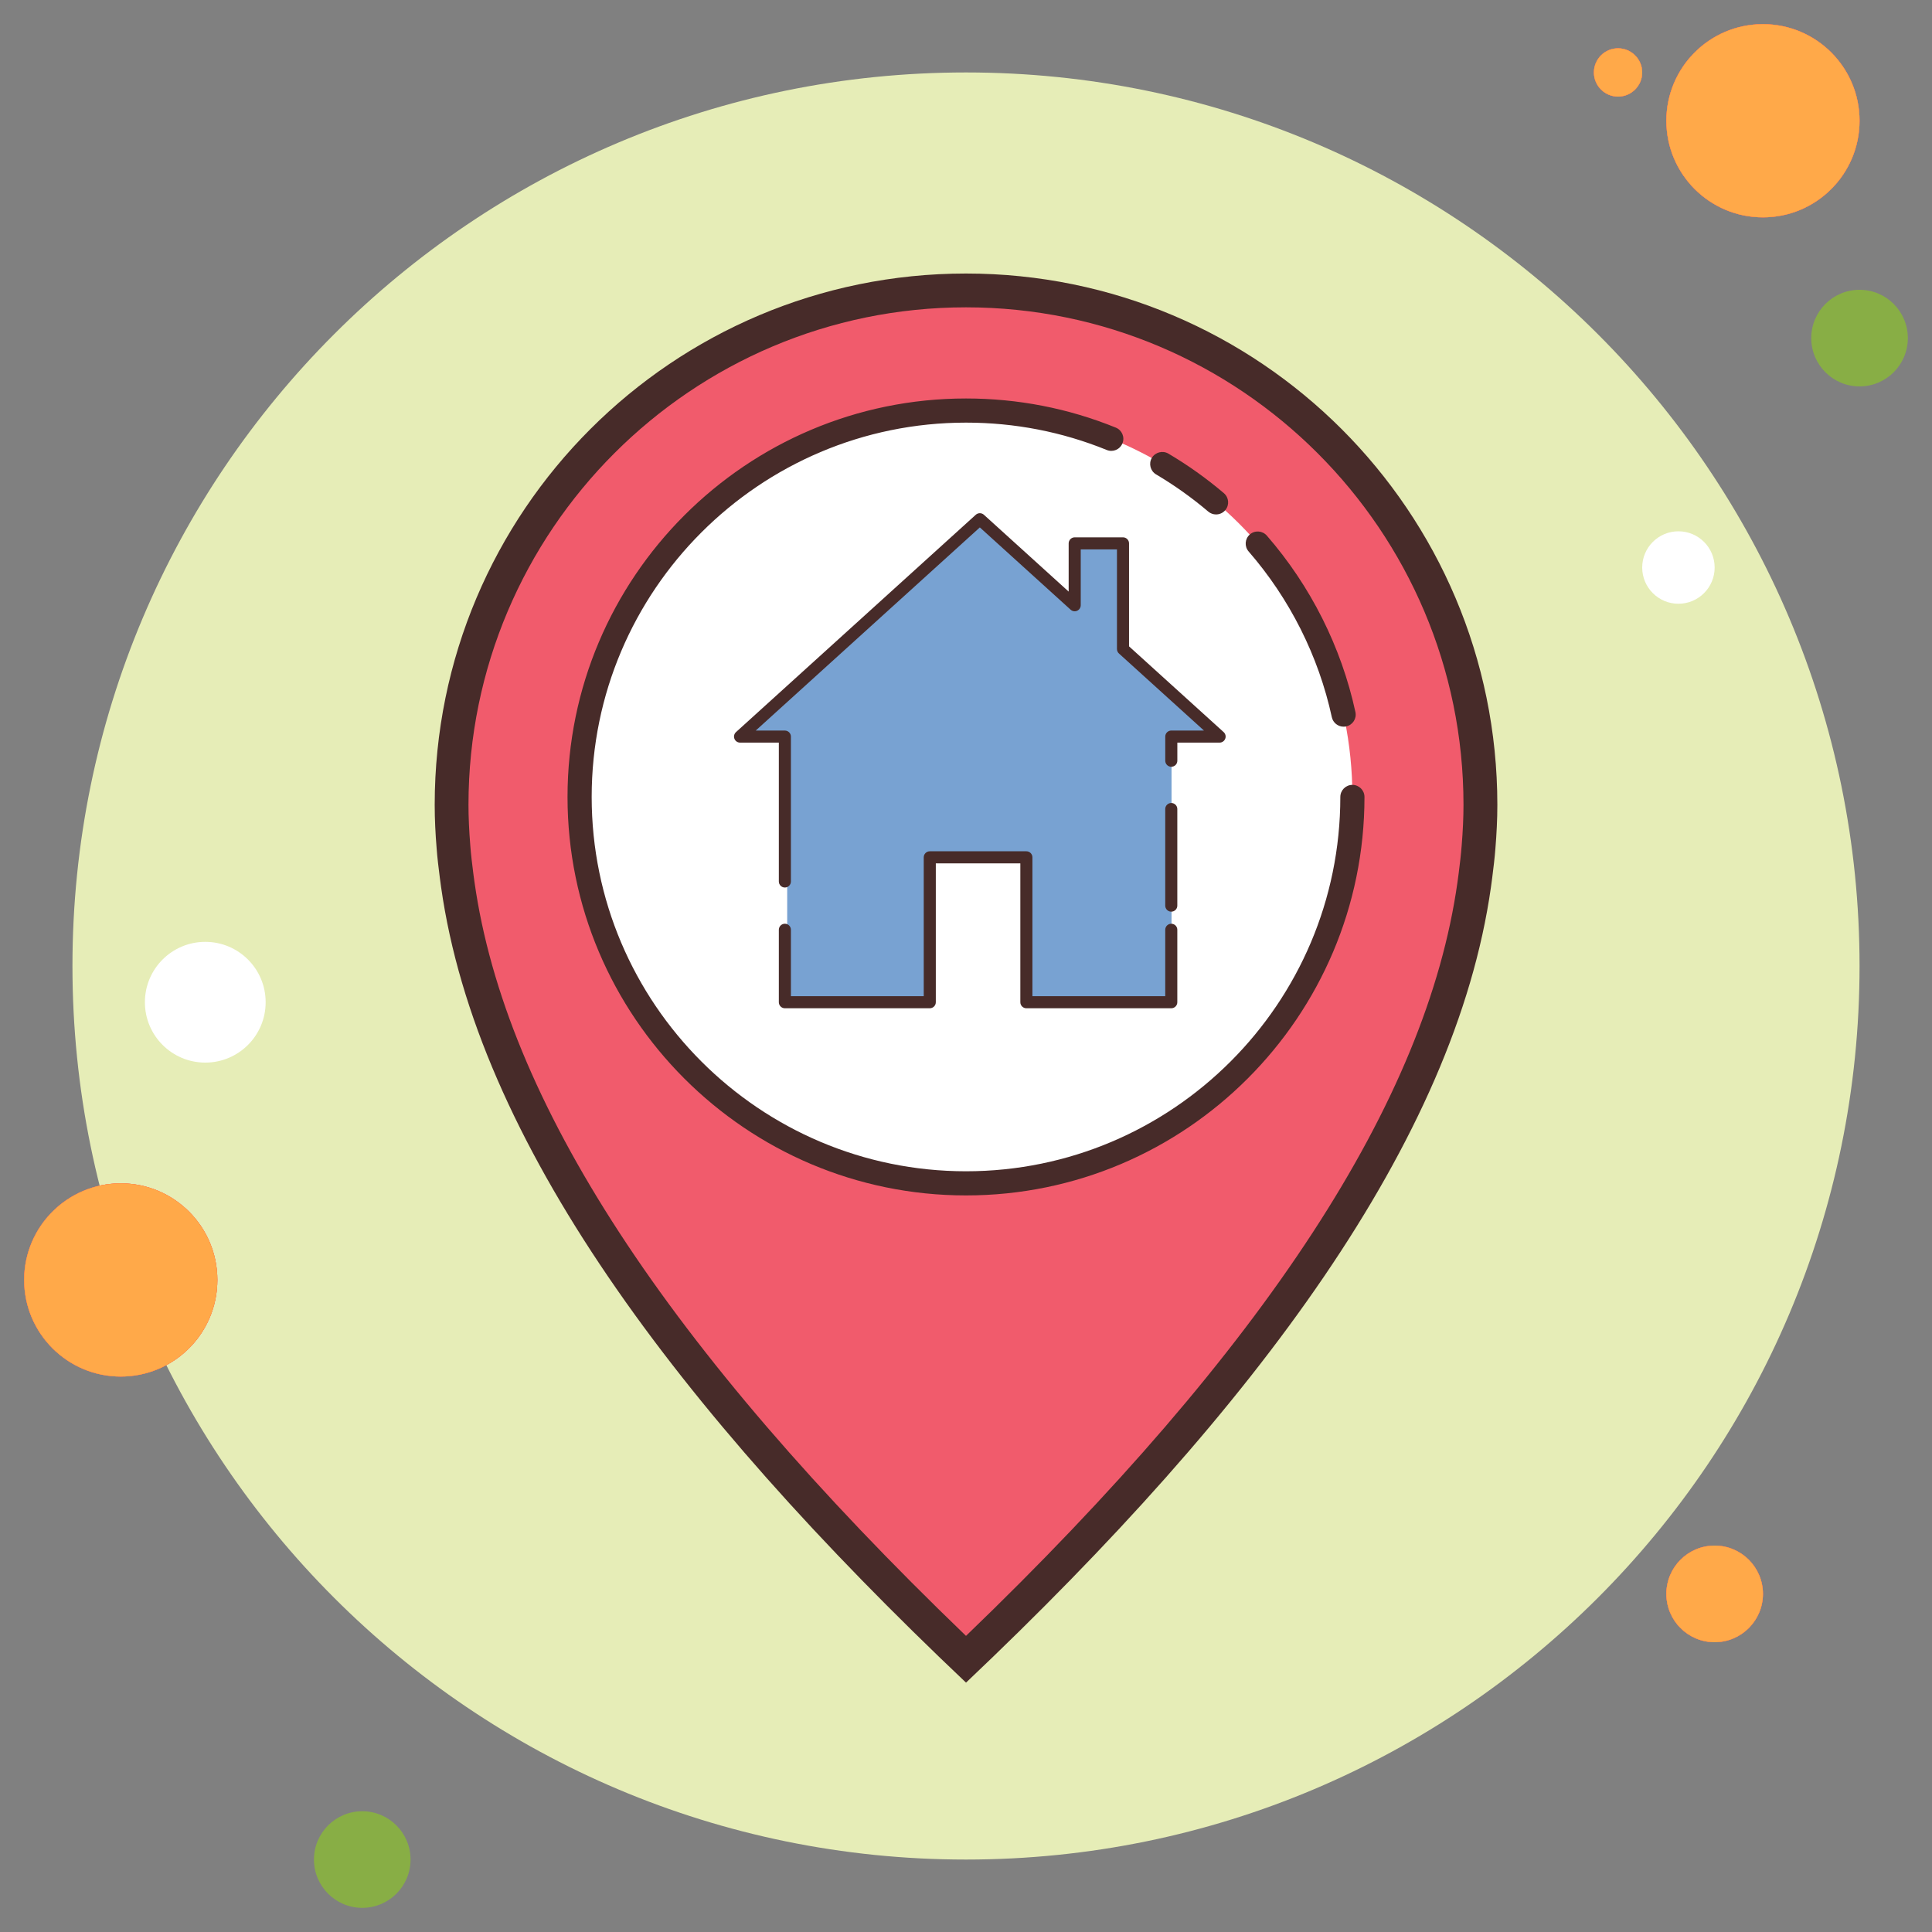
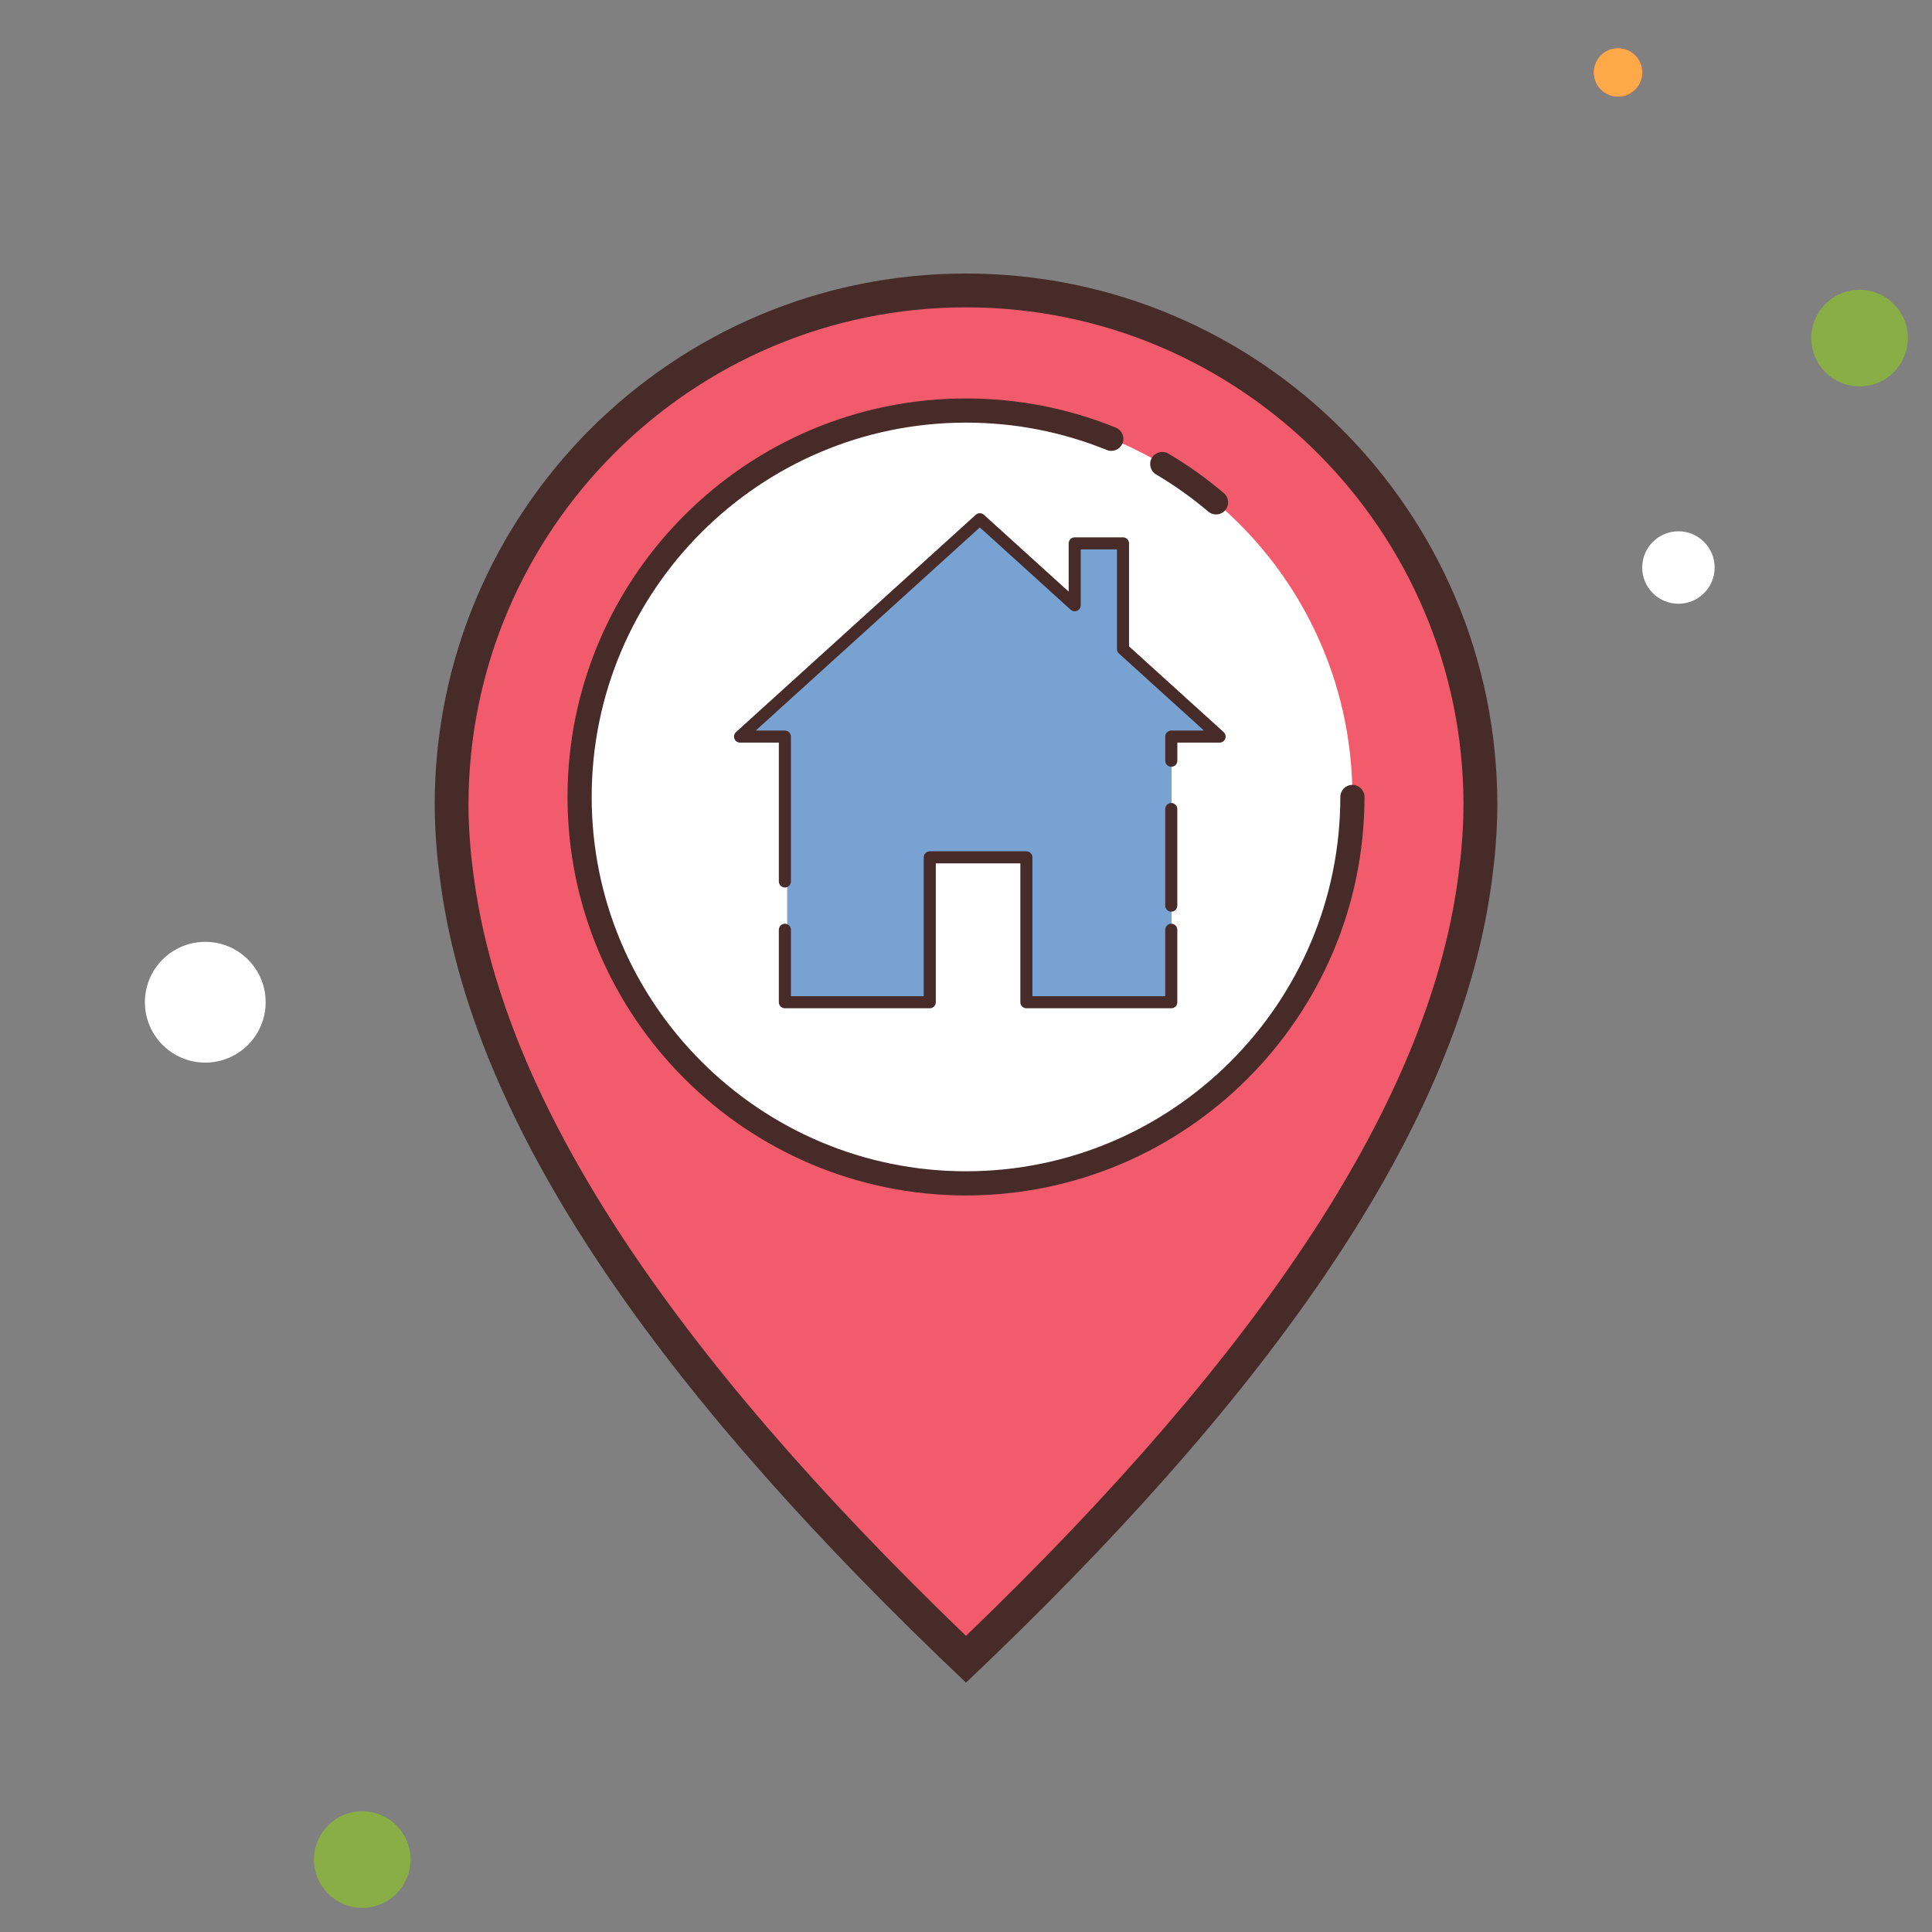
<svg xmlns="http://www.w3.org/2000/svg" xmlns:xlink="http://www.w3.org/1999/xlink" width="80px" height="80px" viewBox="0 0 80 80" version="1.1">
  <rect x="0" y="0" width="80" height="80" fill="#808080" stroke="none" />
  <title>Icons (Decorative)/home-address</title>
  <desc>Created with Sketch.</desc>
  <defs>
    <path d="M66,1 C65.448,1 65,1.448 65,2 C65,2.552 65.448,3 66,3 C66.552,3 67,2.552 67,2 C67,1.448 66.552,1 66,1 Z" id="path-1" />
-     <path d="M72,0 C69.791,0 68,1.791 68,4 C68,6.209 69.791,8 72,8 C74.209,8 76,6.209 76,4 C76,1.791 74.209,0 72,0 Z" id="path-2" />
-     <path d="M70,63 C68.895,63 68,63.895 68,65 C68,66.105 68.895,67 70,67 C71.105,67 72,66.105 72,65 C72,63.895 71.105,63 70,63 Z M4,48 C1.791,48 0,49.791 0,52 C0,54.209 1.791,56 4,56 C6.209,56 8,54.209 8,52 C8,49.791 6.209,48 4,48 Z" id="path-3" />
  </defs>
  <g id="Icons-(Decorative)/home-address" stroke="none" stroke-width="1" fill="none" fill-rule="evenodd">
    <g id="icons8-home_address" transform="translate(1, 1)">
      <g id="Path">
        <use fill="#F5684F" xlink:href="#path-1" />
        <use fill="#FF7D54" xlink:href="#path-1" />
        <use fill="#FF6755" xlink:href="#path-1" />
        <use fill="#FFA949" xlink:href="#path-1" />
      </g>
-       <path d="M39,2 C18.565,2 2,18.565 2,39 C2,59.435 18.565,76 39,76 C59.435,76 76,59.435 76,39 C76,18.565 59.435,2 39,2 Z" id="Path" fill="#E6EDB7" fill-rule="nonzero" />
      <g id="Path">
        <use fill="#F5684F" xlink:href="#path-2" />
        <use fill="#FF7D54" xlink:href="#path-2" />
        <use fill="#FF6755" xlink:href="#path-2" />
        <use fill="#FFA949" xlink:href="#path-2" />
      </g>
      <path d="M76,11 C74.895,11 74,11.895 74,13 C74,14.105 74.895,15 76,15 C77.105,15 78,14.105 78,13 C78,11.895 77.105,11 76,11 Z" id="Path" fill="#88AE45" fill-rule="nonzero" />
      <g id="Shape">
        <use fill="#F5684F" xlink:href="#path-3" />
        <use fill="#FF7D54" xlink:href="#path-3" />
        <use fill="#FF6755" xlink:href="#path-3" />
        <use fill="#FFA949" xlink:href="#path-3" />
      </g>
      <path d="M14,74 C12.895,74 12,74.895 12,76 C12,77.105 12.895,78 14,78 C15.105,78 16,77.105 16,76 C16,74.895 15.105,74 14,74 Z" id="Path" fill="#88AE45" fill-rule="nonzero" />
      <path d="M7.5,38 C6.119,38 5,39.119 5,40.5 C5,41.881 6.119,43 7.5,43 C8.881,43 10,41.881 10,40.5 C10,39.119 8.881,38 7.5,38 Z M68.5,21 C67.672,21 67,21.672 67,22.5 C67,23.328 67.672,24 68.5,24 C69.328,24 70,23.328 70,22.5 C70,21.672 69.328,21 68.5,21 Z" id="Shape" fill="#FFFFFF" fill-rule="nonzero" />
      <g id="Group" transform="translate(17, 10)" fill-rule="nonzero">
        <path d="M22,57.708 C9.162,45.451 2.276,34.957 0.957,25.637 L0.905,25.255 C0.857,24.867 0.807,24.47 0.777,24.074 C0.725,23.428 0.7,22.858 0.7,22.326 C0.7,10.581 10.255,1.026 22,1.026 C33.745,1.026 43.3,10.581 43.3,22.326 C43.3,22.858 43.275,23.429 43.224,24.072 C43.193,24.469 43.143,24.867 43.094,25.263 L43.044,25.629 C41.724,34.957 34.838,45.451 22,57.708 Z" id="Path" fill="#F15B6C" />
        <path d="M22,1.726 C33.359,1.726 42.6,10.967 42.6,22.326 C42.6,22.84 42.575,23.392 42.524,24.023 C42.495,24.406 42.447,24.791 42.401,25.159 L42.38,25.316 C42.371,25.384 42.363,25.452 42.35,25.538 C41.07,34.579 34.41,44.793 22,56.738 C9.59,44.793 2.93,34.579 1.647,25.52 C1.637,25.453 1.628,25.385 1.619,25.316 L1.6,25.175 C1.552,24.79 1.503,24.405 1.474,24.014 C1.424,23.392 1.399,22.84 1.399,22.326 C1.4,10.967 10.641,1.726 22,1.726 M22,0.326 C9.85,0.326 0,10.176 0,22.326 C0,22.933 0.031,23.533 0.08,24.128 C0.11,24.534 0.161,24.942 0.213,25.351 C0.231,25.479 0.245,25.608 0.265,25.735 C1.748,36.208 9.965,47.273 22.001,58.674 L22.001,58.674 C34.037,47.273 42.254,36.208 43.737,25.735 C43.757,25.608 43.771,25.479 43.789,25.351 C43.84,24.943 43.891,24.535 43.922,24.128 C43.97,23.533 44.002,22.933 44.002,22.326 C44,10.176 34.15,0.326 22,0.326 L22,0.326 Z" id="Shape" fill="#472B29" />
      </g>
      <path d="M39,16 C30.163,16 23,23.163 23,32 C23,40.837 30.163,48 39,48 C47.837,48 55,40.837 55,32 C55,23.163 47.837,16 39,16 Z" id="Path" fill="#FFFFFF" fill-rule="nonzero" />
      <path d="M39,48.5 C29.902,48.5 22.5,41.098 22.5,32 C22.5,22.902 29.902,15.5 39,15.5 C41.146,15.5 43.233,15.906 45.204,16.707 C45.46,16.811 45.583,17.103 45.478,17.358 C45.374,17.614 45.082,17.738 44.827,17.632 C42.978,16.881 41.017,16.5 39,16.5 C30.453,16.5 23.5,23.453 23.5,32 C23.5,40.547 30.453,47.5 39,47.5 C47.547,47.5 54.5,40.547 54.5,32 C54.5,31.724 54.724,31.5 55,31.5 C55.276,31.5 55.5,31.724 55.5,32 C55.5,41.098 48.098,48.5 39,48.5 Z" id="Path" fill="#472B29" fill-rule="nonzero" />
-       <path d="M54.635,29.09 C54.406,29.09 54.198,28.93 54.148,28.696 C53.6,26.171 52.409,23.799 50.704,21.836 C50.522,21.627 50.545,21.312 50.753,21.131 C50.962,20.948 51.277,20.973 51.458,21.18 C53.274,23.27 54.542,25.795 55.125,28.484 C55.184,28.755 55.013,29.02 54.743,29.079 C54.706,29.086 54.67,29.09 54.635,29.09 Z" id="Path" fill="#472B29" fill-rule="nonzero" />
      <path d="M49.354,20.302 C49.24,20.302 49.125,20.263 49.031,20.183 C48.355,19.61 47.629,19.092 46.872,18.645 C46.634,18.504 46.555,18.198 46.695,17.96 C46.837,17.723 47.145,17.645 47.38,17.783 C48.187,18.259 48.959,18.809 49.678,19.421 C49.889,19.6 49.914,19.915 49.736,20.125 C49.637,20.242 49.496,20.302 49.354,20.302 Z" id="Path" fill="#472B29" fill-rule="nonzero" />
      <g id="Group" transform="translate(29, 20)" fill-rule="nonzero">
        <polygon id="Path" fill="#78A2D2" points="20.5 9.563 16.521 5.937 16.521 1.563 14.532 1.563 14.532 4.124 10.625 0.563 0.75 9.563 2.596 9.563 2.596 20.563 8.564 20.563 8.564 14.563 12.543 14.563 12.543 20.563 18.511 20.563 18.511 9.563" />
        <path d="M2.5,15.75 C2.362,15.75 2.25,15.638 2.25,15.5 L2.25,9.75 L0.644,9.75 C0.54,9.75 0.448,9.687 0.411,9.59 C0.374,9.493 0.4,9.384 0.476,9.315 L10.405,0.315 C10.501,0.229 10.645,0.229 10.741,0.315 L14.251,3.497 L14.251,1.5 C14.251,1.362 14.363,1.25 14.501,1.25 L16.501,1.25 C16.639,1.25 16.751,1.362 16.751,1.5 L16.751,5.764 L20.669,9.315 C20.745,9.384 20.772,9.494 20.734,9.59 C20.696,9.686 20.604,9.75 20.501,9.75 L18.751,9.75 L18.751,10.5 C18.751,10.638 18.639,10.75 18.501,10.75 C18.363,10.75 18.251,10.638 18.251,10.5 L18.251,9.5 C18.251,9.362 18.363,9.25 18.501,9.25 L19.853,9.25 L16.333,6.06 C16.281,6.012 16.251,5.945 16.251,5.874 L16.251,1.75 L14.751,1.75 L14.751,4.061 C14.751,4.16 14.692,4.249 14.603,4.29 C14.51,4.331 14.407,4.312 14.333,4.247 L10.573,0.839 L1.293,9.251 L2.5,9.251 C2.638,9.251 2.75,9.363 2.75,9.501 L2.75,15.501 C2.75,15.638 2.638,15.75 2.5,15.75 Z M18.5,16.75 C18.362,16.75 18.25,16.638 18.25,16.5 L18.25,12.5 C18.25,12.362 18.362,12.25 18.5,12.25 C18.638,12.25 18.75,12.362 18.75,12.5 L18.75,16.5 C18.75,16.638 18.638,16.75 18.5,16.75 Z M18.5,20.75 L12.5,20.75 C12.362,20.75 12.25,20.638 12.25,20.5 L12.25,14.75 L8.75,14.75 L8.75,20.5 C8.75,20.638 8.638,20.75 8.5,20.75 L2.5,20.75 C2.362,20.75 2.25,20.638 2.25,20.5 L2.25,17.5 C2.25,17.362 2.362,17.25 2.5,17.25 C2.638,17.25 2.75,17.362 2.75,17.5 L2.75,20.25 L8.25,20.25 L8.25,14.5 C8.25,14.362 8.362,14.25 8.5,14.25 L12.5,14.25 C12.638,14.25 12.75,14.362 12.75,14.5 L12.75,20.25 L18.25,20.25 L18.25,17.5 C18.25,17.362 18.362,17.25 18.5,17.25 C18.638,17.25 18.75,17.362 18.75,17.5 L18.75,20.5 C18.75,20.638 18.638,20.75 18.5,20.75 Z" id="Shape" fill="#472B29" />
      </g>
    </g>
  </g>
</svg>